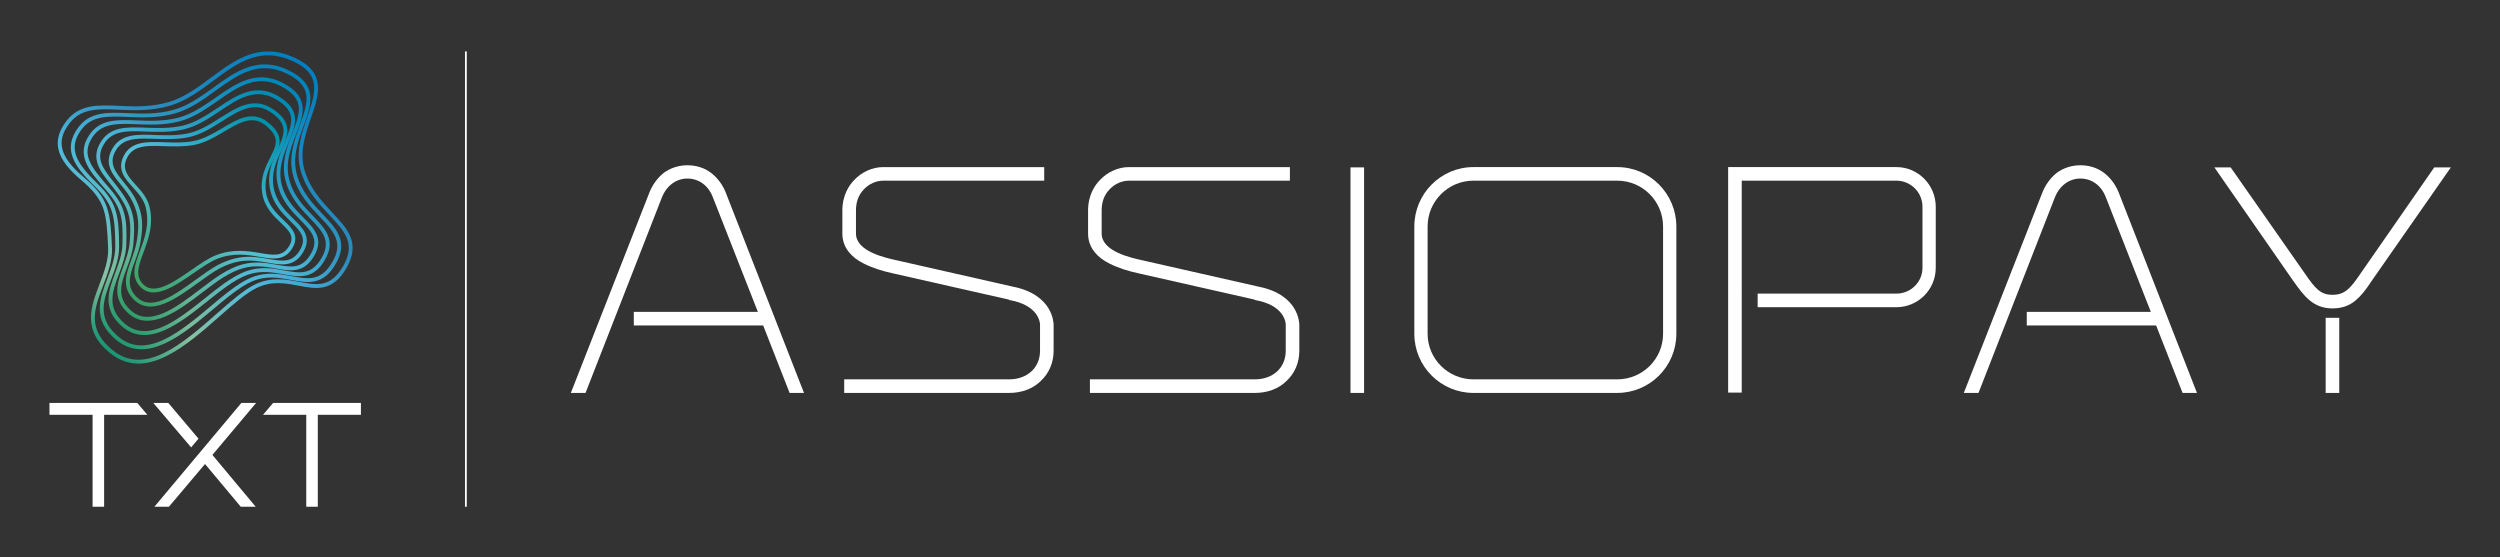
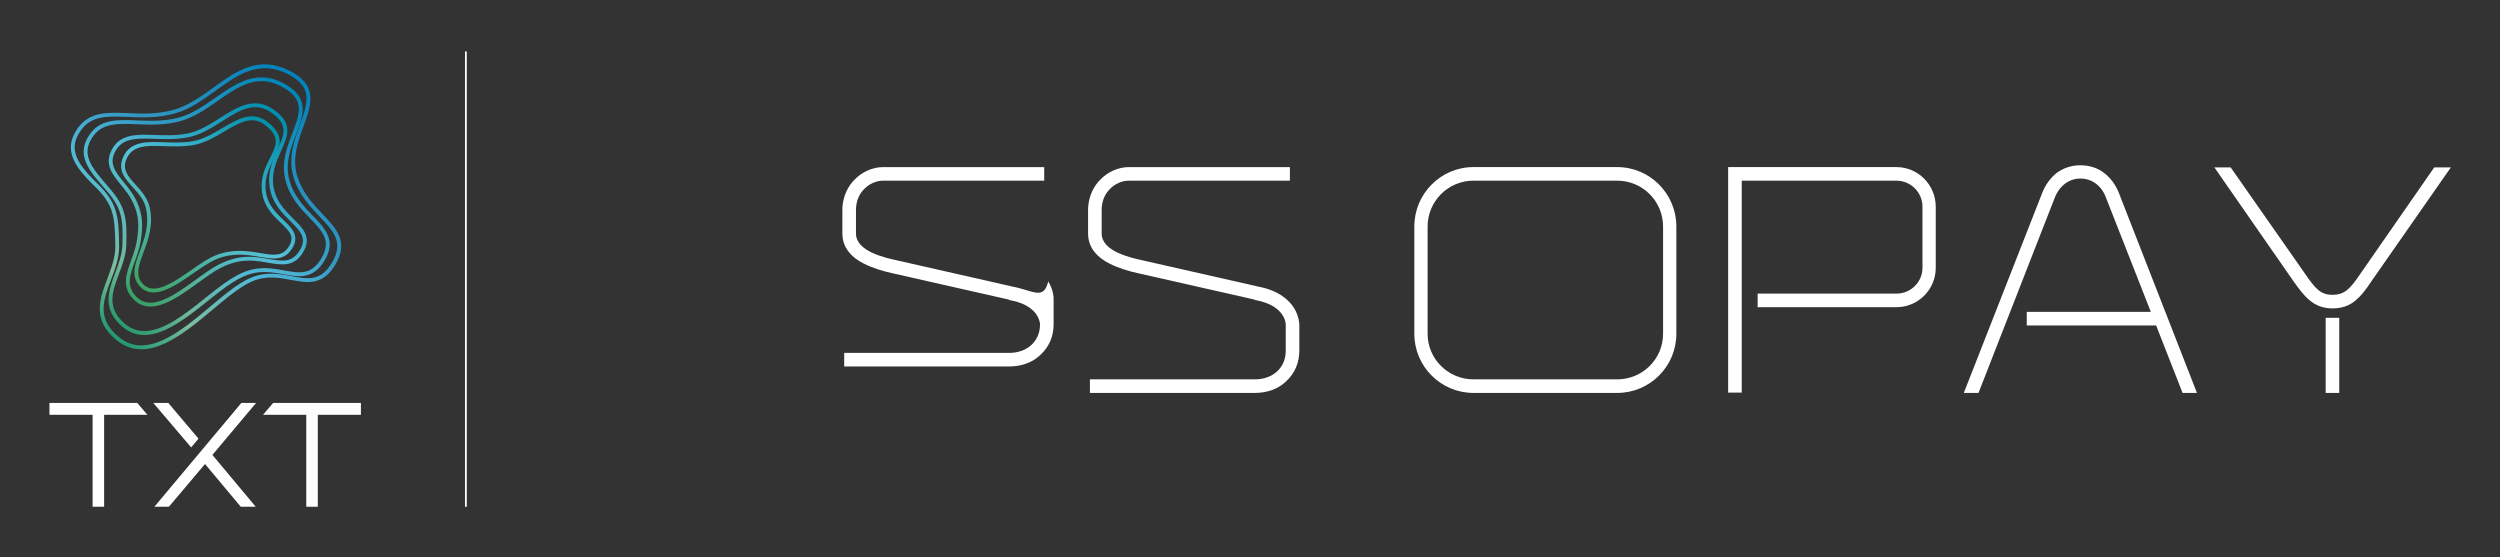
<svg xmlns="http://www.w3.org/2000/svg" version="1.1" x="0px" y="0px" viewBox="0 0 1400.75 312.36" style="enable-background:new 0 0 1400.75 312.36;" xml:space="preserve">
  <rect x="0" y="0" width="1400.75" height="312.36" fill="#333333" stroke="none" />
  <style type="text/css">
	.st0{opacity:0.5;}
	.st1{fill:url(#SVGID_1_);}
	.st2{fill:url(#SVGID_2_);}
	.st3{fill:url(#SVGID_3_);}
	.st4{fill:url(#SVGID_4_);}
	.st5{fill:url(#SVGID_5_);}
	.st6{fill:url(#SVGID_6_);}
	.st7{fill:#FFFFFF;}
</style>
  <g id="_x3C_Livello_x3E_" class="st0">
    <g id="Livello_1">
	</g>
  </g>
  <g id="_x3C_Livello_x3E__1_">
    <g>
      <g>
        <linearGradient id="SVGID_1_" gradientUnits="userSpaceOnUse" x1="55.393" y1="193.424" x2="169.102" y2="34.398">
          <stop offset="0" style="stop-color:#179673" />
          <stop offset="0.134" style="stop-color:#73B798" />
          <stop offset="0.17" style="stop-color:#86C2A3" />
          <stop offset="0.394" style="stop-color:#4FBADD" />
          <stop offset="0.613" style="stop-color:#2E8CBC" />
          <stop offset="1" style="stop-color:#007FC1" />
        </linearGradient>
-         <path class="st1" d="M77.54,203.71c-0.15,0-0.31,0-0.46,0c-5.54-0.1-10.73-2.07-15.4-5.86c-3.76-3.05-6.46-6.18-8.23-9.57     c-1.6-3.06-2.41-6.25-2.48-9.76c-0.12-6.42,2.37-12.95,4.77-19.26c2.52-6.6,5.12-13.43,4.84-20.23     c-0.41-9.89-0.82-16.79-2.8-22.39c-1.94-5.48-5.49-10.03-12.24-15.7c-7.12-5.98-11.26-11.43-12.65-16.64     c-1.42-5.34-0.07-10.66,4.14-16.26c7.29-9.71,17.67-9.25,29.69-8.72c8.39,0.37,17.91,0.79,27.99-2.2     c8.62-2.56,16.23-8.21,23.59-13.67c6.63-4.92,13.49-10.01,20.95-12.67c4.06-1.44,7.98-2.08,11.98-1.94     c4.47,0.15,8.92,1.26,13.6,3.39c4.34,1.97,7.52,4.21,9.72,6.83c2.03,2.42,3.19,5.13,3.54,8.29c0.64,5.74-1.55,12.08-3.87,18.79     c-1.6,4.64-3.25,9.43-4.12,14.38c-0.97,5.55-0.78,10.46,0.58,15.03c3.09,10.31,9.7,17.36,15.53,23.59     c8.56,9.13,15.95,17.02,7.93,30.99c-7.79,13.56-17.04,11.8-26.84,9.94c-7.36-1.4-14.96-2.85-23.46,1.24     c-6.01,2.89-13.32,9.32-21.05,16.13c-9.18,8.08-19.59,17.24-29.95,22.28C87.32,202.4,82.3,203.71,77.54,203.71z M58.91,61.24     c-8.29,0-15.04,1.3-20.15,8.1c-3.84,5.1-5.04,9.68-3.78,14.41c1.27,4.77,5.18,9.86,11.95,15.54c7.07,5.94,10.8,10.76,12.88,16.63     c2.08,5.88,2.51,12.94,2.93,23.02c0.3,7.25-2.38,14.29-4.98,21.09c-2.44,6.4-4.74,12.44-4.63,18.45     c0.12,6.69,3.27,12.31,9.91,17.69c4.36,3.53,8.96,5.29,14.08,5.38c4.55,0.08,9.39-1.16,14.79-3.79     c10.1-4.91,20.39-13.97,29.47-21.96c7.85-6.91,15.27-13.43,21.54-16.45c9.13-4.4,17.45-2.81,24.79-1.42     c9.8,1.86,17.54,3.34,24.57-8.89c3.32-5.79,3.99-10.71,2.1-15.49c-1.76-4.44-5.45-8.38-9.73-12.94     c-6-6.4-12.79-13.64-16.03-24.44c-3.27-10.92,0.36-21.44,3.57-30.73c2.23-6.48,4.35-12.59,3.76-17.85     c-0.63-5.7-4.45-9.96-12.01-13.39c-18.33-8.33-30.97,1.05-44.35,10.99c-7.51,5.57-15.27,11.34-24.26,14     c-10.43,3.09-20.14,2.67-28.7,2.29C63.93,61.35,61.35,61.24,58.91,61.24z" />
      </g>
      <g>
        <linearGradient id="SVGID_2_" gradientUnits="userSpaceOnUse" x1="60.562" y1="187.271" x2="165.07" y2="41.114">
          <stop offset="0" style="stop-color:#219970" />
          <stop offset="0.161" style="stop-color:#76BB9C" />
          <stop offset="0.17" style="stop-color:#7BBD9E" />
          <stop offset="0.394" style="stop-color:#4FBAD8" />
          <stop offset="0.497" style="stop-color:#43AAD1" />
          <stop offset="0.613" style="stop-color:#3295C0" />
          <stop offset="1" style="stop-color:#0083BD" />
        </linearGradient>
        <path class="st2" d="M79.21,195.7c-0.24,0-0.48,0-0.72-0.01c-4.91-0.15-9.45-1.95-13.5-5.35c-3.22-2.7-5.52-5.47-7.03-8.48     c-1.36-2.72-2.03-5.56-2.06-8.68c-0.05-5.7,2.05-11.27,4.28-17.16c2.2-5.84,4.48-11.87,4.42-17.95     c-0.09-8.13-0.28-14.28-1.91-19.5c-1.56-4.98-4.43-9.18-9.9-14.48c-6.81-6.6-10.43-11.4-12.1-16.04     c-0.97-2.71-1.24-5.31-0.8-7.94c0.45-2.71,1.62-5.38,3.59-8.18c6.64-9.44,16.64-9.02,28.22-8.54c7.73,0.32,16.49,0.69,25.62-1.86     c8.09-2.25,15.28-7.44,22.23-12.45c6.42-4.63,12.49-9.01,19.28-11.35c3.7-1.27,7.24-1.81,10.83-1.63     c4.01,0.2,7.96,1.27,12.08,3.28c3.98,1.94,6.89,4.08,8.9,6.54c1.86,2.28,2.9,4.8,3.19,7.7c0.53,5.27-1.56,11.03-3.78,17.11     c-1.54,4.24-3.14,8.62-4.01,13.19c-0.98,5.13-0.87,9.74,0.33,14.07c2.71,9.68,8.92,16.22,14.39,21.99     c3.87,4.08,7.53,7.93,9.29,12.28c1.99,4.93,1.36,9.9-1.98,15.66c-3.23,5.58-6.94,8.66-11.67,9.7c-4.18,0.91-8.6,0.09-13.28-0.78     c-6.8-1.26-13.83-2.57-21.73,0.75c-3.52,1.47-7.66,4.11-13.04,8.32c-2.79,2.19-5.69,4.62-8.75,7.19     c-8.34,7-17.79,14.94-27.07,19.24C87.7,194.6,83.33,195.7,79.21,195.7z M44.36,72.54l0.88,0.62c-3.44,4.88-4.24,9.38-2.53,14.15     c1.53,4.25,5.09,8.95,11.57,15.22c5.75,5.58,8.78,10.03,10.46,15.39c1.72,5.5,1.92,11.81,2.01,20.12     c0.07,6.49-2.28,12.72-4.55,18.74c-2.15,5.7-4.18,11.08-4.14,16.38c0.05,5.88,2.69,10.81,8.31,15.52     c3.72,3.12,7.71,4.7,12.18,4.84c3.99,0.12,8.26-0.9,13.07-3.13c9.01-4.18,18.35-12.02,26.59-18.94c3.08-2.58,5.99-5.03,8.81-7.23     c5.54-4.34,9.84-7.07,13.54-8.61c8.49-3.57,16.17-2.14,22.96-0.88c9.14,1.7,16.35,3.04,22.68-7.88     c2.98-5.13,3.56-9.51,1.84-13.77c-1.6-3.97-4.96-7.51-8.85-11.61c-5.65-5.95-12.05-12.7-14.9-22.9     c-2.88-10.41,0.63-20.07,3.74-28.59c2.13-5.85,4.14-11.37,3.66-16.16c-0.68-6.8-6.54-10.4-10.89-12.52     c-7.28-3.55-14.04-4.04-21.27-1.55c-6.49,2.23-12.43,6.52-18.72,11.06c-7.11,5.13-14.45,10.43-22.91,12.78     c-9.46,2.64-18.4,2.26-26.29,1.93c-11.4-0.48-20.4-0.85-26.36,7.62L44.36,72.54z" />
      </g>
      <g>
        <linearGradient id="SVGID_3_" gradientUnits="userSpaceOnUse" x1="65.714" y1="181.119" x2="161.034" y2="47.811">
          <stop offset="0" style="stop-color:#299B6D" />
          <stop offset="0.17" style="stop-color:#6FB99A" />
          <stop offset="0.394" style="stop-color:#50BAD3" />
          <stop offset="0.497" style="stop-color:#48B0D4" />
          <stop offset="0.613" style="stop-color:#359DC5" />
          <stop offset="1" style="stop-color:#0086B9" />
        </linearGradient>
        <path class="st3" d="M80.84,187.7c-4.68,0-8.84-1.62-12.55-4.87c-5.05-4.42-7.5-9.32-7.48-14.99c0.02-4.99,1.85-9.89,3.79-15.08     c1.89-5.06,3.85-10.3,4-15.65c0.21-7.41,0.11-12.26-1.02-16.65c-1.15-4.46-3.41-8.42-7.57-13.24c-0.38-0.44-0.76-0.88-1.13-1.31     c-4.64-5.37-8.64-10.01-10.64-14.72c-2.25-5.3-1.72-10.19,1.68-15.38l0.9,0.59l-0.9-0.59c6-9.16,15.63-8.78,26.78-8.35     c7.05,0.28,15.04,0.59,23.22-1.52c7.55-1.94,14.32-6.66,20.87-11.23c5.91-4.12,11.49-8,17.6-10.02c3.34-1.1,6.5-1.53,9.68-1.32     c3.55,0.24,7.01,1.27,10.58,3.16c6.95,3.67,10.42,7.92,10.89,13.37c0.42,4.81-1.58,9.96-3.7,15.42     c-2.89,7.45-6.17,15.89-3.82,25.14c2.31,9.07,8.12,15.1,13.24,20.41c3.5,3.63,6.81,7.06,8.41,10.93     c1.83,4.41,1.28,8.84-1.71,13.95c-2.92,4.99-6.32,7.74-10.71,8.65c-3.86,0.8-8.01,0.05-12.4-0.74     c-5.94-1.07-12.66-2.29-19.94,0.25c-3.52,1.22-7.53,3.45-12.26,6.81c-3.18,2.25-6.55,4.95-10.11,7.8     c-7.51,6-16.02,12.81-24.22,16.43C88.18,186.78,84.36,187.7,80.84,187.7z M69.87,69.43c-7.76,0-13.96,1.17-18.14,7.55     c-3.01,4.6-3.47,8.71-1.5,13.35c1.87,4.4,5.77,8.92,10.29,14.15c0.37,0.43,0.75,0.87,1.14,1.32c4.38,5.09,6.78,9.31,8.02,14.11     c1.2,4.64,1.31,9.65,1.09,17.25c-0.16,5.71-2.18,11.11-4.13,16.34c-1.87,5.01-3.63,9.74-3.65,14.34     c-0.02,5.07,2.12,9.32,6.74,13.35c3.48,3.05,7.25,4.32,11.19,4.32c10.92,0,23.15-9.78,34.29-18.69     c3.59-2.87,6.99-5.59,10.21-7.88c4.9-3.48,9.09-5.79,12.8-7.09c7.82-2.72,14.84-1.45,21.04-0.33c4.18,0.76,8.13,1.47,11.58,0.75     c3.74-0.78,6.69-3.2,9.28-7.63c2.63-4.48,3.13-8.3,1.58-12.03c-1.45-3.49-4.47-6.63-7.97-10.26     c-5.31-5.51-11.33-11.75-13.78-21.38c-2.52-9.91,0.89-18.7,3.9-26.45c2.02-5.21,3.94-10.14,3.56-14.45     c-0.26-2.93-1.54-7.33-9.75-11.65c-6.23-3.29-12.14-3.83-18.58-1.7c-5.82,1.92-11.27,5.72-17.04,9.75     c-6.71,4.67-13.64,9.5-21.57,11.55c-8.49,2.19-16.65,1.87-23.84,1.58C74.26,69.52,72.01,69.43,69.87,69.43z" />
      </g>
      <g>
        <linearGradient id="SVGID_4_" gradientUnits="userSpaceOnUse" x1="70.853" y1="174.967" x2="156.998" y2="54.491">
          <stop offset="0" style="stop-color:#309E6A" />
          <stop offset="0.17" style="stop-color:#62B595" />
          <stop offset="0.394" style="stop-color:#50BACE" />
          <stop offset="0.497" style="stop-color:#4DB6D7" />
          <stop offset="0.613" style="stop-color:#3AA6C9" />
          <stop offset="1" style="stop-color:#008AB4" />
        </linearGradient>
-         <path class="st4" d="M82.55,179.71c-4.16,0-7.78-1.47-10.95-4.41c-4.06-3.77-5.99-7.97-5.88-12.84     c0.09-4.28,1.66-8.55,3.33-13.07c1.57-4.27,3.2-8.68,3.58-13.26c0.89-10.82,0.65-16.9-5.38-25.82c-1.69-2.5-3.49-4.77-5.22-6.97     c-6.06-7.67-11.3-14.3-5.65-23.65l0.92,0.56l-0.92-0.56c5.37-8.89,14.66-8.55,25.41-8.15c6.34,0.23,13.54,0.5,20.76-1.18     c7.02-1.63,13.37-5.88,19.52-9.98c5.38-3.59,10.47-6.99,15.9-8.69c6.19-1.94,11.95-1.29,17.63,2c6.26,3.63,9.34,7.61,9.69,12.52     c0.31,4.35-1.59,8.91-3.6,13.73c-2.79,6.67-5.95,14.24-3.97,22.98c1.91,8.43,7.31,13.93,12.08,18.78c3.14,3.19,6.1,6.2,7.56,9.6     c1.67,3.89,1.2,7.79-1.46,12.27c-2.61,4.41-5.72,6.82-9.77,7.6c-3.56,0.68-7.45,0-11.57-0.73c-5.38-0.95-11.47-2.02-18.11-0.23     c-3.47,0.93-7.33,2.72-11.48,5.3c-3.48,2.17-7.27,5.06-11.29,8.12c-7.02,5.34-14.27,10.86-21.44,13.87     C88.72,178.97,85.5,179.71,82.55,179.71z M75.4,73.53c-7.51,0-13.46,1.1-17.19,7.27c-2.23,3.7-2.66,7.1-1.35,10.69     c1.24,3.4,3.84,6.69,6.85,10.5c1.76,2.23,3.58,4.53,5.32,7.1c3.07,4.54,4.79,8.49,5.58,12.79c0.78,4.24,0.64,8.66,0.16,14.42     c-0.4,4.88-2.08,9.43-3.7,13.83c-3.2,8.7-5.97,16.2,2,23.59c2.54,2.35,5.34,3.59,8.57,3.8c2.91,0.18,6.1-0.48,9.76-2.01     c6.91-2.9,14.06-8.34,20.96-13.6c4.06-3.09,7.89-6.01,11.46-8.23c4.32-2.7,8.38-4.56,12.06-5.55c7.1-1.91,13.45-0.79,19.05,0.19     c4.09,0.72,7.61,1.34,10.79,0.73c3.4-0.65,6.04-2.74,8.32-6.58c4.96-8.34,0.46-12.92-5.78-19.25     c-4.97-5.05-10.61-10.78-12.65-19.82c-2.13-9.42,1.17-17.32,4.08-24.29c4.01-9.61,6.91-16.55-5.18-23.55     c-5.19-3.01-10.25-3.58-15.9-1.81c-5.14,1.61-10.1,4.92-15.35,8.43c-6.31,4.21-12.83,8.56-20.23,10.29     c-7.51,1.75-14.85,1.48-21.33,1.24C79.49,73.61,77.39,73.53,75.4,73.53z" />
      </g>
      <g>
        <linearGradient id="SVGID_5_" gradientUnits="userSpaceOnUse" x1="75.975" y1="168.825" x2="152.978" y2="61.134">
          <stop offset="0" style="stop-color:#36A066" />
          <stop offset="0.17" style="stop-color:#55B190" />
          <stop offset="0.394" style="stop-color:#51BBC8" />
          <stop offset="0.497" style="stop-color:#52BCD9" />
          <stop offset="0.613" style="stop-color:#3FAECD" />
          <stop offset="1" style="stop-color:#008EAF" />
        </linearGradient>
        <path class="st5" d="M84.27,171.76c-3.65,0-6.75-1.32-9.39-3.98c-6.87-6.92-4.2-14.26-1.37-22.04c1.24-3.4,2.52-6.91,3.12-10.62     c1.34-8.25,1.39-14.17-2.19-21.75c-1.76-3.73-4.28-6.83-6.72-9.84c-4.88-6-9.49-11.67-4.92-19.95l0.95,0.52l-0.95-0.52     c2.19-3.98,5.41-6.32,10.13-7.38c4.09-0.92,8.89-0.75,13.98-0.57c5.61,0.19,11.97,0.42,18.24-0.85     c6.49-1.32,12.43-5.07,18.17-8.71c4.85-3.07,9.43-5.97,14.18-7.36c5.43-1.59,10.34-0.89,15.02,2.14c5.55,3.6,8.24,7.32,8.47,11.7     c0.21,3.9-1.59,7.85-3.5,12.03c-2.68,5.88-5.71,12.55-4.11,20.8c1.51,7.78,6.51,12.73,10.92,17.11c2.78,2.75,5.4,5.35,6.71,8.28     c1.49,3.34,1.09,6.81-1.21,10.61c-2.31,3.82-5.13,5.9-8.87,6.54c-3.28,0.56-6.94-0.07-10.81-0.73     c-4.79-0.82-10.23-1.76-16.18-0.69c-3.45,0.62-7.05,1.9-10.7,3.8c-3.67,1.92-7.83,4.93-12.24,8.13     c-6.18,4.48-12.57,9.11-18.72,11.57C89.35,171.17,86.69,171.76,84.27,171.76z M80.95,77.64c-7.27,0-12.98,1.04-16.26,6.98     c-1.77,3.2-2.06,6.09-0.93,9.1c1.06,2.82,3.28,5.55,5.64,8.45c2.4,2.96,5.13,6.31,7,10.28c3.82,8.1,3.78,14.34,2.36,23.02     c-0.64,3.91-1.95,7.52-3.22,11.01c-1.37,3.76-2.66,7.31-2.82,10.61c-0.17,3.55,1,6.46,3.69,9.17c1.98,2,4.23,3.08,6.88,3.3     c2.4,0.2,5.07-0.31,8.18-1.55c5.91-2.36,12.19-6.91,18.26-11.32c4.47-3.24,8.7-6.31,12.51-8.29c3.84-2,7.65-3.35,11.32-4.01     c6.32-1.14,11.95-0.17,16.92,0.69c7.66,1.32,13.2,2.27,17.47-4.8c1.96-3.24,2.3-5.9,1.09-8.62c-1.14-2.56-3.51-4.91-6.25-7.63     c-4.63-4.59-9.89-9.79-11.52-18.23c-1.73-8.93,1.46-15.93,4.27-22.11c1.87-4.11,3.49-7.66,3.31-11.03     c-0.12-2.28-1.03-5.81-7.49-10c-4.17-2.71-8.38-3.31-13.23-1.88c-4.46,1.31-8.91,4.12-13.63,7.11c-5.91,3.74-12.02,7.6-18.89,9     c-6.51,1.32-13.01,1.1-18.74,0.9C84.78,77.71,82.82,77.64,80.95,77.64z" />
      </g>
      <g>
        <linearGradient id="SVGID_6_" gradientUnits="userSpaceOnUse" x1="81.076" y1="162.707" x2="149.009" y2="67.7">
          <stop offset="0" style="stop-color:#3CA363" />
          <stop offset="0.182" style="stop-color:#46AD8E" />
          <stop offset="0.497" style="stop-color:#57C2DC" />
          <stop offset="1" style="stop-color:#0091A9" />
        </linearGradient>
        <path class="st6" d="M86.06,163.85c-0.44,0-0.87-0.02-1.29-0.07c-2.59-0.29-4.82-1.49-6.61-3.56c-2.29-2.64-3.17-5.59-2.77-9.29     c0.34-3.18,1.62-6.6,2.97-10.21c2.61-6.98,5.57-14.89,3.32-24.38c-1.07-4.54-4.21-8-7.23-11.35c-2.29-2.54-4.46-4.93-5.66-7.69     c-1.39-3.18-1.23-6.4,0.47-9.84c1.89-3.82,4.99-6.17,9.47-7.19c3.91-0.89,8.55-0.74,13.45-0.57c5.08,0.17,10.32,0.35,15.6-0.53     c5.96-0.99,11.48-4.25,16.82-7.4c4.3-2.54,8.36-4.94,12.42-6.02c4.68-1.24,8.75-0.5,12.44,2.26c4.81,3.6,7.1,7.06,7.21,10.91     c0.1,3.45-1.59,6.79-3.38,10.34c-2.56,5.07-5.46,10.81-4.25,18.59c1.1,7.11,5.7,11.51,9.75,15.39c2.42,2.32,4.71,4.5,5.87,6.97     c1.34,2.85,1.02,5.79-0.97,8.99l-0.92-0.57l0.92,0.57c-4.37,7.05-10.81,5.96-18.26,4.7c-6.88-1.17-14.69-2.49-23.95,1.21     c-3.75,1.5-8.22,4.59-12.94,7.86c-5.38,3.72-10.93,7.57-16.12,9.54C90.06,163.41,87.97,163.85,86.06,163.85z M86.5,81.74     c-7.03,0-12.48,0.99-15.32,6.69c-1.42,2.87-1.56,5.42-0.43,8.02c1.06,2.44,3.11,4.7,5.29,7.11c1.56,1.72,3.17,3.5,4.55,5.49     c1.6,2.3,2.64,4.52,3.18,6.81c1.07,4.52,1.13,9.1,0.18,14c-0.82,4.24-2.29,8.16-3.58,11.63c-1.3,3.48-2.53,6.77-2.85,9.69     c-0.33,3.06,0.39,5.49,2.26,7.64c2.76,3.18,6.53,3.72,11.87,1.69c4.94-1.88,10.39-5.65,15.66-9.3c4.83-3.34,9.4-6.5,13.37-8.09     c9.83-3.92,18.3-2.49,25.11-1.33c3.67,0.62,6.84,1.16,9.54,0.78c2.84-0.4,4.85-1.78,6.53-4.49c1.61-2.6,1.88-4.74,0.85-6.93     c-0.99-2.11-3.04-4.06-5.41-6.33c-4.09-3.91-9.18-8.78-10.39-16.62c-1.31-8.46,1.89-14.8,4.46-19.89c1.73-3.43,3.23-6.4,3.14-9.3     c-0.06-1.97-0.78-5.07-6.35-9.24c-7.01-5.24-14.18-1.01-22.48,3.89c-5.51,3.25-11.2,6.61-17.56,7.67     c-5.49,0.91-11.09,0.73-16.03,0.56C90.14,81.8,88.27,81.74,86.5,81.74z" />
      </g>
    </g>
    <g>
      <polygon class="st7" points="27.72,225.77 27.72,232.4 51.88,232.4 51.88,283.94 58.34,283.94 58.34,232.4 82.56,232.4     76.92,225.77   " />
    </g>
    <g>
      <polygon class="st7" points="202.22,225.77 202.22,232.4 178.06,232.4 178.06,283.94 171.6,283.94 171.6,232.4 147.38,232.4     153.02,225.77   " />
    </g>
    <g>
      <g>
        <polygon class="st7" points="111.21,245.78 94.31,225.78 85.91,225.78 107.1,250.68    " />
      </g>
      <g>
        <polygon class="st7" points="143.48,225.78 135.22,225.78 86.5,283.93 94.63,283.93 114.87,259.98 134.9,283.93 143.27,283.93      119.01,254.89    " />
      </g>
    </g>
    <g>
      <rect x="260.53" y="28.82" class="st7" width="1" height="255.12" />
    </g>
    <g>
-       <path class="st7" d="M398.38,96.84c-3.64-2.77-8.22-4.24-13.23-4.24c-4.84,0-9.41,1.46-13.24,4.25c-3.51,2.81-6.3,6.62-8.06,11.04    l-44.01,112.27h8.23l42.78-109.51c2.66-6.64,8.01-10.61,14.31-10.61c6.47,0,11.81,3.96,14.31,10.61l25.16,64.08h-69.51v7.61h72.48    l14.82,37.82h8.06l-43.84-112.27C404.83,103.4,401.98,99.58,398.38,96.84z" />
-       <path class="st7" d="M567.45,160.6l-64.58-14.65c-6.96-1.51-23.27-5.06-23.27-15.12v-12.29c-0.13-5.19,1.4-9.42,4.57-12.59    c2.74-2.9,6.78-4.71,10.54-4.71h90.36v-7.61H494.7c-5.79,0-11.93,2.77-16.03,7.2c-2.58,2.58-6.88,8.32-6.69,17.73v12.27    c0,3.96,1.26,7.5,3.74,10.51c1.9,2.41,4.68,4.55,8.25,6.33c4.56,2.34,10.35,4.26,17.21,5.69l64.17,14.52v0.2l0.61,0.11    c6.75,1.23,11.78,3.91,14.55,7.75c2.2,3.06,2.22,5.8,2.22,5.83v14.82c0,9.4-7.12,15.96-17.32,15.96h-92.4v7.61h92.4    c7.12,0,13.42-2.38,17.71-6.67c4.66-4.3,7.22-10.3,7.22-16.9v-14.65c0-0.46-0.08-4.67-3.01-9.42    C584.72,168.33,579.14,162.87,567.45,160.6z" />
+       <path class="st7" d="M567.45,160.6l-64.58-14.65c-6.96-1.51-23.27-5.06-23.27-15.12v-12.29c-0.13-5.19,1.4-9.42,4.57-12.59    c2.74-2.9,6.78-4.71,10.54-4.71h90.36v-7.61H494.7c-5.79,0-11.93,2.77-16.03,7.2c-2.58,2.58-6.88,8.32-6.69,17.73v12.27    c0,3.96,1.26,7.5,3.74,10.51c1.9,2.41,4.68,4.55,8.25,6.33c4.56,2.34,10.35,4.26,17.21,5.69l64.17,14.52v0.2l0.61,0.11    c6.75,1.23,11.78,3.91,14.55,7.75c2.2,3.06,2.22,5.8,2.22,5.83c0,9.4-7.12,15.96-17.32,15.96h-92.4v7.61h92.4    c7.12,0,13.42-2.38,17.71-6.67c4.66-4.3,7.22-10.3,7.22-16.9v-14.65c0-0.46-0.08-4.67-3.01-9.42    C584.72,168.33,579.14,162.87,567.45,160.6z" />
      <path class="st7" d="M705.11,160.6l-64.58-14.65c-6.96-1.51-23.27-5.06-23.27-15.12v-12.29c-0.13-5.19,1.4-9.42,4.57-12.59    c2.74-2.9,6.78-4.71,10.54-4.71h90.36v-7.61h-90.36c-5.79,0-11.93,2.77-16.03,7.2c-2.58,2.58-6.88,8.32-6.69,17.73v12.27    c0,3.96,1.26,7.5,3.74,10.51c1.9,2.41,4.68,4.55,8.25,6.33c4.56,2.34,10.35,4.26,17.21,5.69l64.17,14.52v0.2l0.61,0.11    c6.75,1.23,11.78,3.91,14.55,7.75c2.2,3.06,2.22,5.8,2.22,5.83v14.82c0,9.4-7.12,15.96-17.32,15.96h-92.4v7.61h92.4    c7.12,0,13.42-2.38,17.71-6.67c4.66-4.3,7.22-10.3,7.22-16.9v-14.65c0-0.46-0.08-4.67-3.01-9.42    C722.38,168.33,716.8,162.87,705.11,160.6z" />
-       <rect x="756.68" y="93.79" class="st7" width="7.61" height="126.37" />
      <path class="st7" d="M906.15,93.62h-80.59c-18.26,0-33.11,14.93-33.11,33.28v60.14c0,18.26,14.85,33.11,33.11,33.11h80.59    c18.26,0,33.11-14.85,33.11-33.11V126.9C939.26,108.55,924.41,93.62,906.15,93.62z M906.15,212.55h-80.59    c-14.15,0-25.67-11.44-25.67-25.5V126.9c0-14.15,11.52-25.67,25.67-25.67h80.59c14.15,0,25.67,11.52,25.67,25.67v60.14    C931.82,201.11,920.31,212.55,906.15,212.55z" />
      <path class="st7" d="M1062.56,93.62h-94.28v126.37h7.61V101.23h86.67c8.05,0,14.6,6.55,14.6,14.6v34.25    c0,7.95-6.55,14.43-14.6,14.43h-77.75v7.61h77.75c12.15,0,22.04-9.89,22.04-22.04v-34.25    C1084.59,103.58,1074.71,93.62,1062.56,93.62z" />
      <path class="st7" d="M1178.86,96.84c-3.64-2.77-8.21-4.24-13.23-4.24c-4.84,0-9.41,1.46-13.24,4.25    c-3.51,2.81-6.3,6.62-8.06,11.04l-44.01,112.27h8.23l42.78-109.51c2.66-6.64,8.01-10.61,14.31-10.61    c6.47,0,11.81,3.96,14.31,10.61l25.16,64.08h-69.51v7.61h72.48l14.82,37.82h8.06l-43.84-112.27    C1185.31,103.4,1182.46,99.58,1178.86,96.84z" />
      <path class="st7" d="M1363.91,93.79l-41.29,59.45c-5.77,8.49-8.81,11.94-15.75,11.94c-6.64,0-9.54-3.32-15.58-12.12l-41.23-58.95    l-0.22-0.32h-9.12l44.25,63.69l0.01,0.01c5.87,8.21,10.93,15.3,21.9,15.3c5.18,0,9.4-1.45,12.91-4.43    c2.96-2.47,5.48-5.52,8.99-10.88l44.43-63.69H1363.91z" />
      <rect x="1303.07" y="178.07" class="st7" width="7.61" height="42.09" />
    </g>
  </g>
</svg>